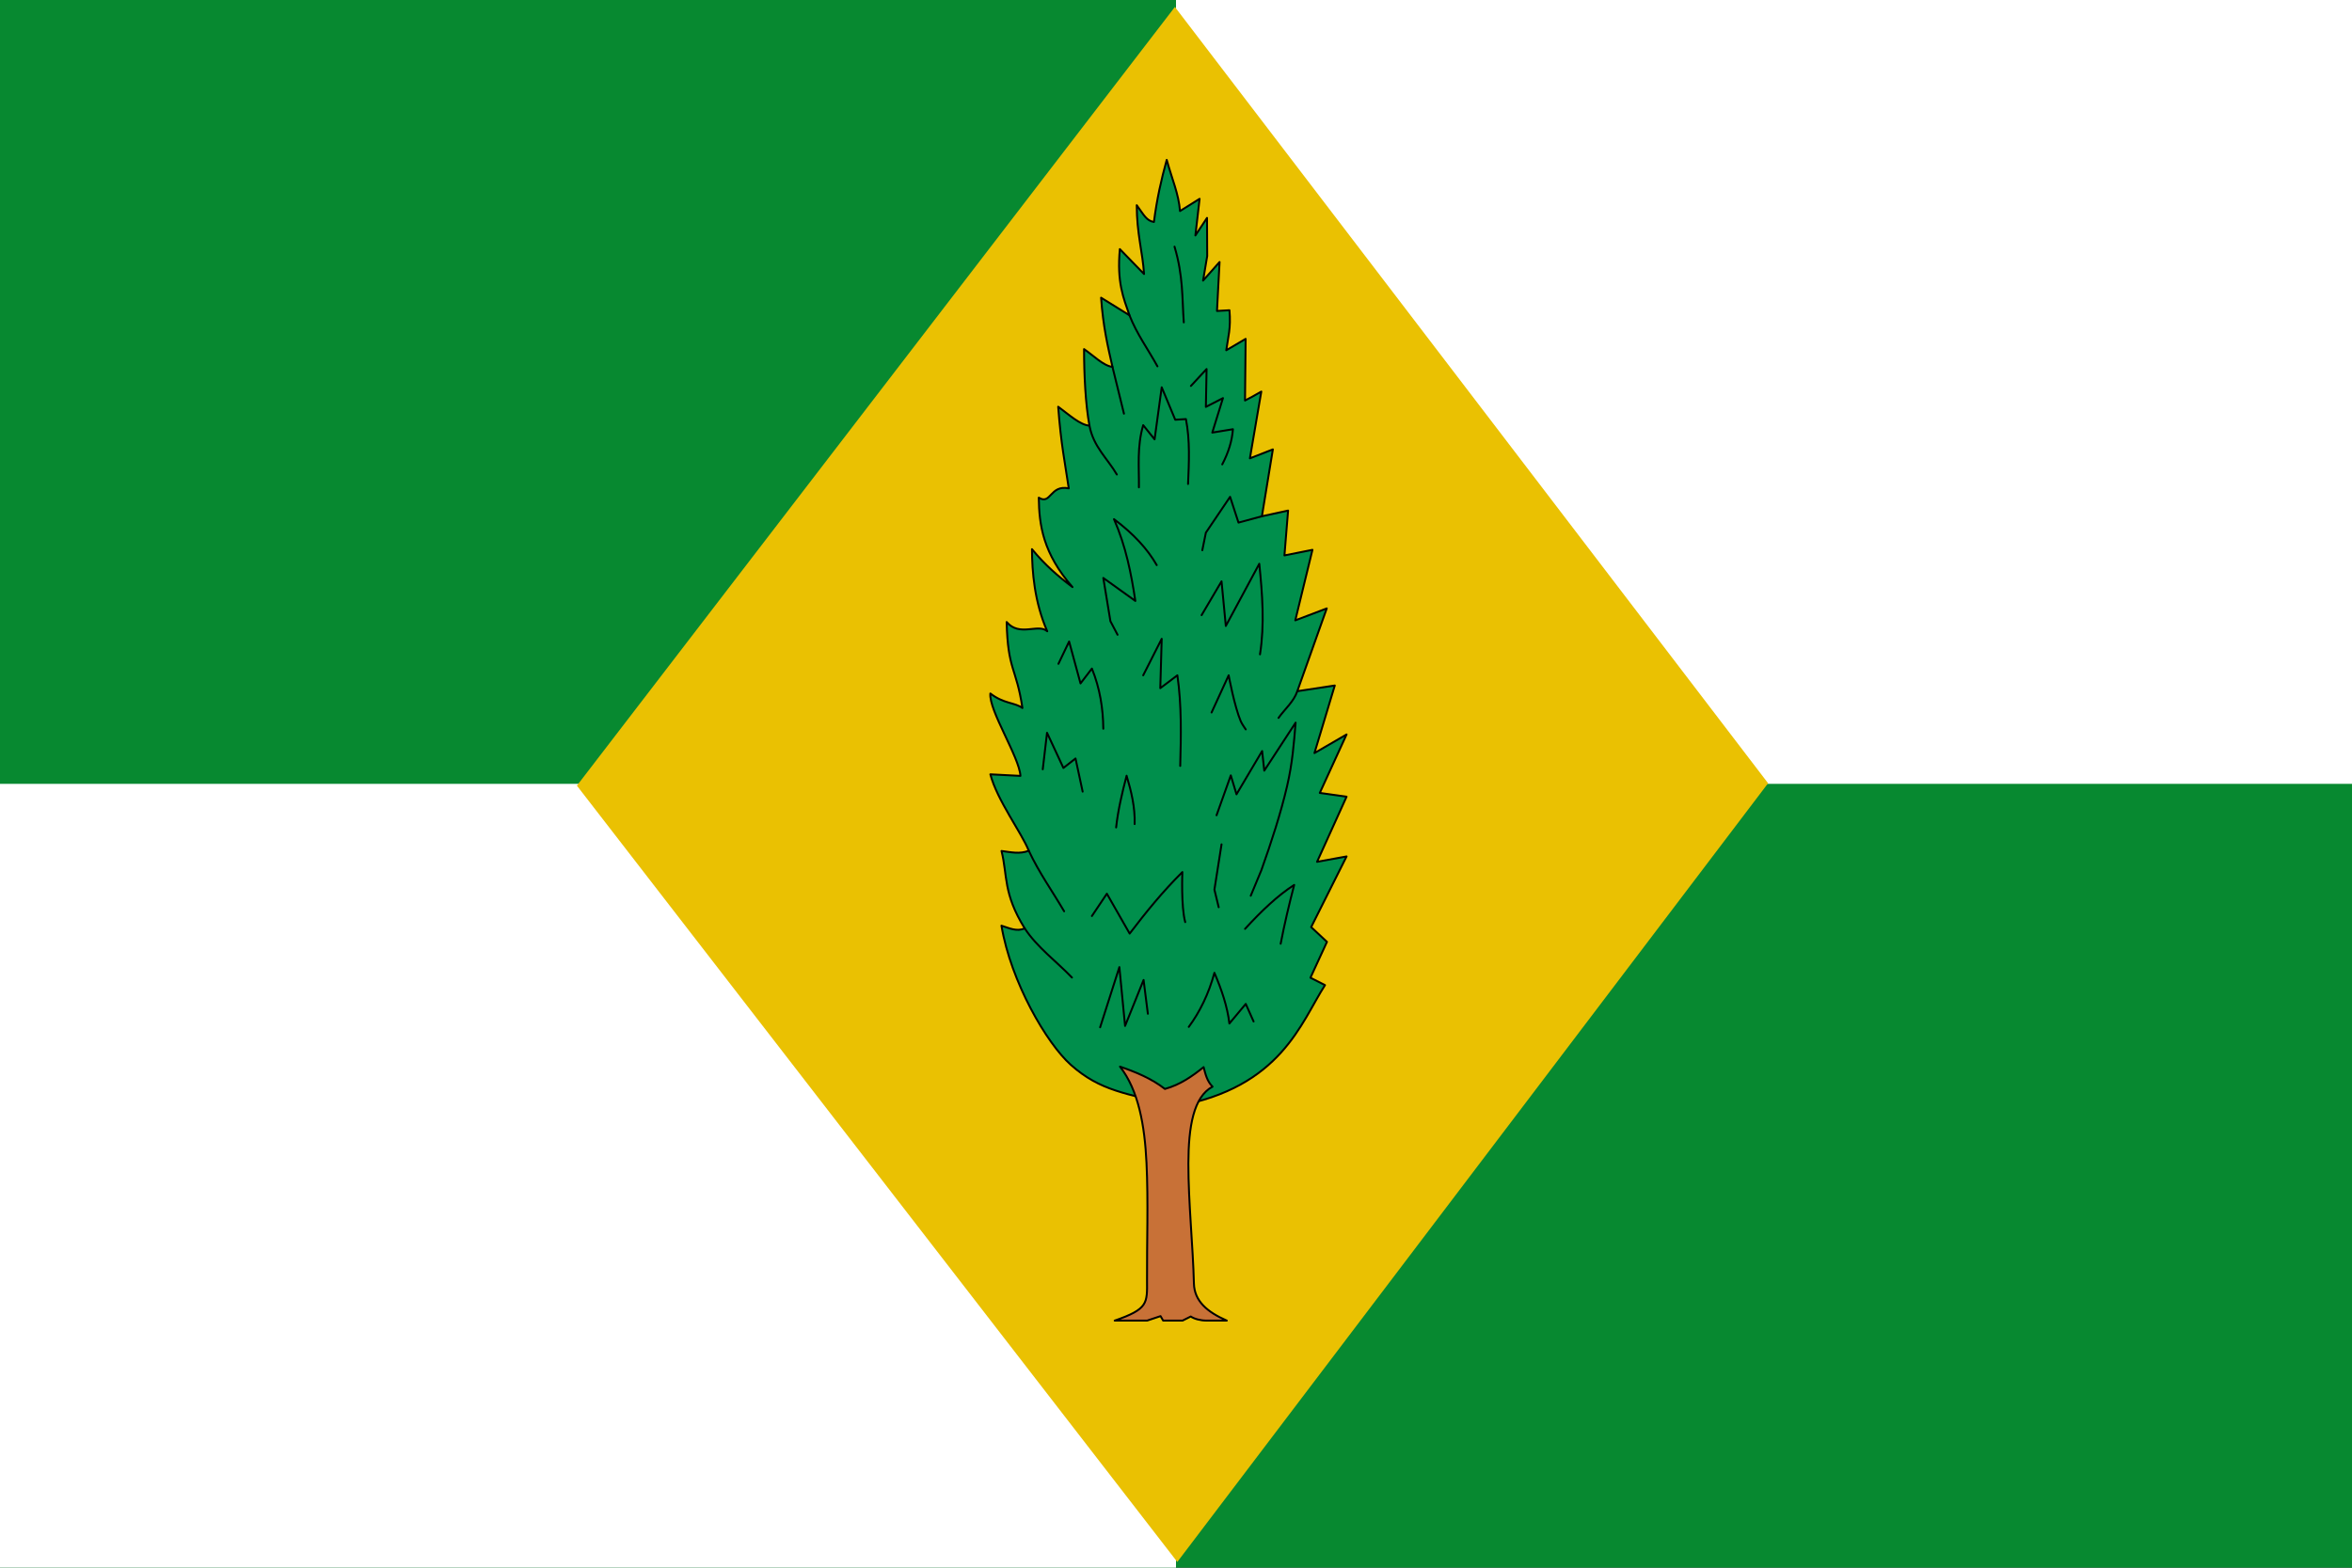
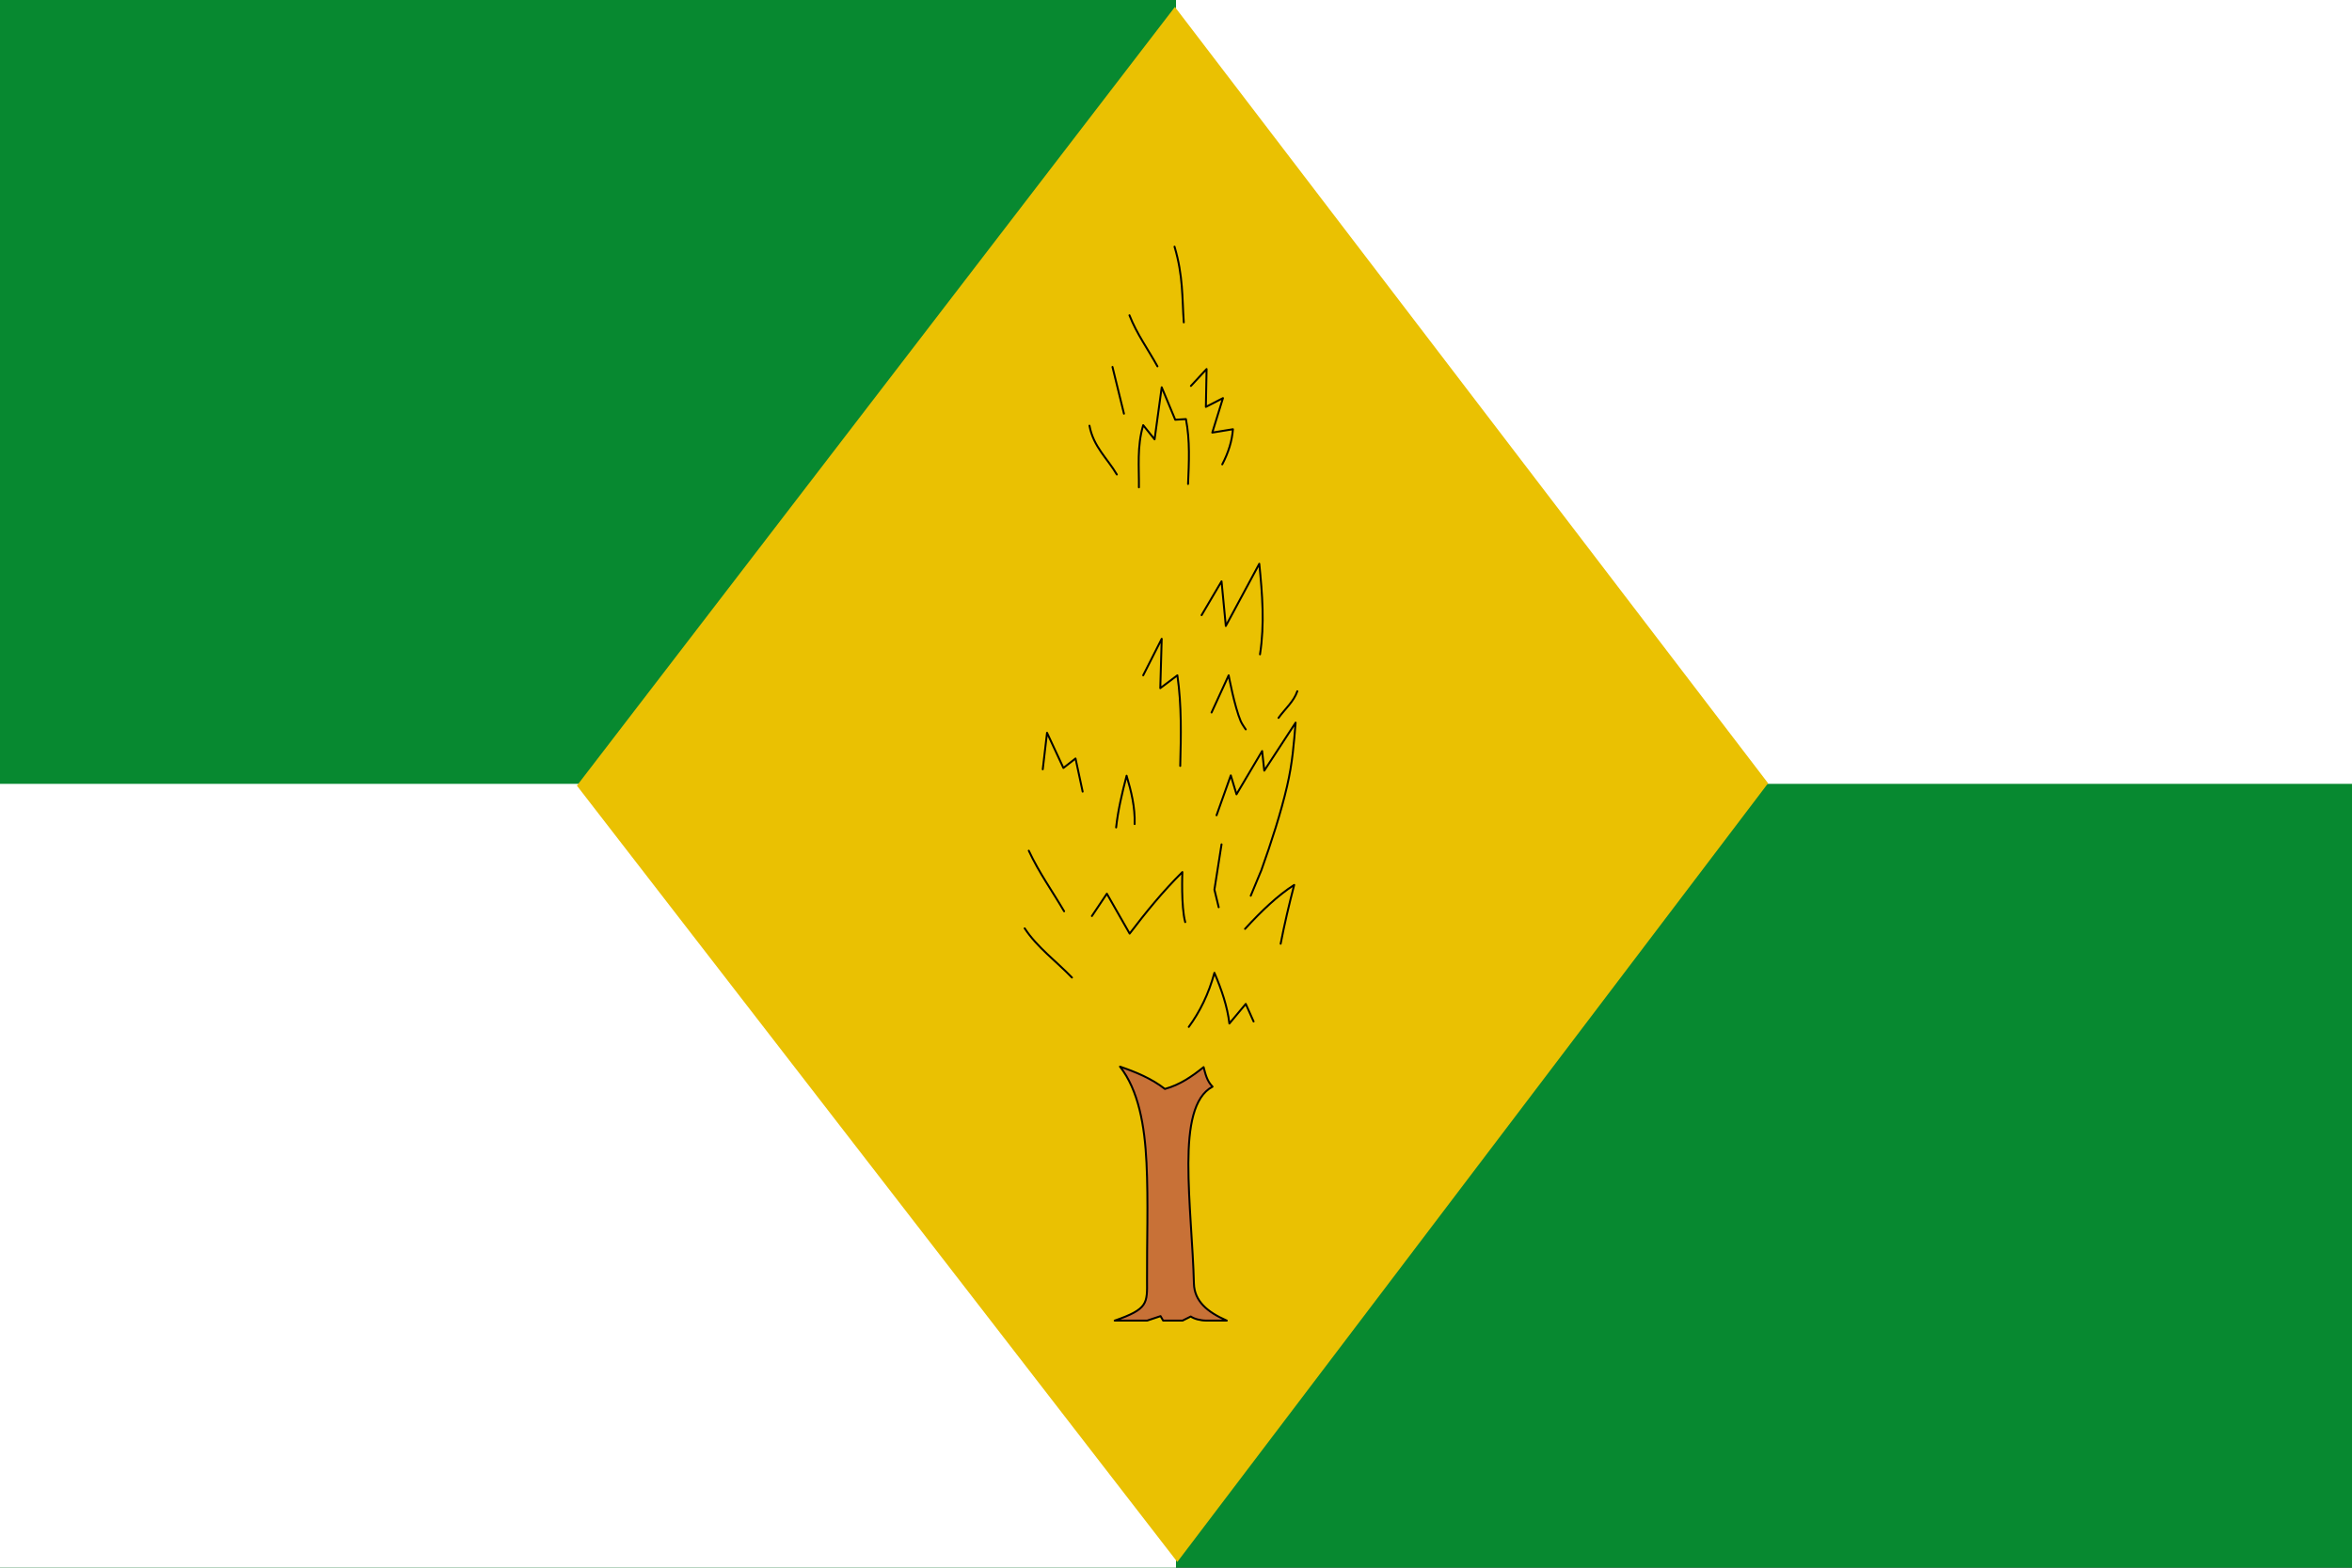
<svg xmlns="http://www.w3.org/2000/svg" xmlns:ns1="http://sodipodi.sourceforge.net/DTD/sodipodi-0.dtd" xmlns:ns2="http://www.inkscape.org/namespaces/inkscape" width="750" height="500" version="1.1" id="svg2" ns1:version="0.32" ns2:version="0.46" ns1:docname="Bandera_de_Busbanzá.svg" ns2:output_extension="org.inkscape.output.svg.inkscape">
  <rect width="100%" height="100%" fill="#333333" stroke="none" />
  <defs id="defs11" />
  <ns1:namedview ns2:window-height="712" ns2:window-width="1024" ns2:pageshadow="2" ns2:pageopacity="0.0" guidetolerance="10.0" gridtolerance="10.0" objecttolerance="10.0" borderopacity="1.0" bordercolor="#666666" pagecolor="#ffffff" id="base" showgrid="false" ns2:zoom="1.0197031" ns2:cx="374.45603" ns2:cy="250.16946" ns2:window-x="-4" ns2:window-y="-4" ns2:current-layer="svg2" />
  <rect width="750" height="500" id="rect4" x="-750" y="0" transform="scale(-1,1)" style="fill:#078930" />
  <rect width="375" height="250" id="rect6" x="-750" y="0" transform="scale(-1,1)" style="fill:#ffffff" />
  <rect width="375" height="250" transform="scale(-1,1)" id="rect8" x="-375" y="250" style="fill:#ffffff" />
  <g style="fill-rule:evenodd" id="g2435" transform="matrix(3.375,0,0,3.375,-8.855,-98.265)">
    <g transform="translate(-5.818,-64.583)" id="Capa_x0020_1">
      <ns1:namedview width="550px" height="975px" ns2:guide-bbox="true" showgrid="false" showguides="true" ns2:window-y="-4" ns2:window-x="-4" ns2:window-height="753" ns2:window-width="1280" ns2:current-layer="layer6" ns2:document-units="px" ns2:cy="286.86274" ns2:cx="529.77215" ns2:zoom="0.45254834" ns2:pageshadow="2" ns2:pageopacity="0.0" objecttolerance="10" guidetolerance="10" gridtolerance="10000" borderopacity="1.0" bordercolor="#666666" pagecolor="#ffffff" id="namedview2439" />
      <g ns2:label="Timbre" ns2:groupmode="layer" id="layer3">
  </g>
      <g ns2:groupmode="layer" ns2:label="Escudo" id="layer1_11">
  </g>
      <g ns2:label="Piezas" ns2:groupmode="layer" id="layer4">
  </g>
      <g ns2:label="Muebles" ns2:groupmode="layer" id="layer5">
  </g>
      <g ns2:label="Ornamento" ns2:groupmode="layer" id="layer2">
  </g>
    </g>
    <path id="path6555" d="M 57.13,103.361 L 113.631,29.773 L 169.676,103.133 L 113.858,176.721 L 57.13,103.361 z" style="fill:#eac102;fill-rule:evenodd;stroke:none;stroke-width:0.365;stroke-linecap:butt;stroke-linejoin:round;stroke-miterlimit:4;stroke-dasharray:none;stroke-opacity:1" />
    <g id="g6524" ns2:label="Muebles" style="stroke:#000000;stroke-width:0.798;stroke-miterlimit:4;stroke-dasharray:none;stroke-opacity:1;display:inline" transform="matrix(0.229,0,0,0.229,50.045,-51.832)">
      <g style="stroke:#000000;stroke-width:1.26;stroke-miterlimit:4;stroke-dasharray:none;stroke-opacity:1" id="g33521" ns2:label="Meubles" ns1:insensitive="true" transform="matrix(-0.634,0,0,0.634,532.938,1217.482)" />
      <g style="stroke:#000000;stroke-width:0.798;stroke-miterlimit:4;stroke-dasharray:none;stroke-opacity:1;display:inline" id="g36679" transform="translate(0,-16.048)">
        <g id="g30104" style="stroke:#000000;stroke-width:0.798;stroke-miterlimit:4;stroke-dasharray:none;stroke-opacity:1;display:inline" transform="translate(-484.799,-561.221)">
-           <path ns2:connector-curvature="0" style="fill:#008f4c;fill-rule:nonzero;stroke:#000000;stroke-width:0.798;stroke-linecap:round;stroke-linejoin:round;stroke-miterlimit:4;stroke-dasharray:none;stroke-opacity:1" d="M 762.994,1387.288 C 742.348,1381.913 731.79,1381.109 719.489,1370.146 C 709.656,1361.382 694.824,1336.12 690.904,1312.745 C 694.094,1313.766 697.303,1315.338 700.493,1313.852 C 691.538,1299.424 693.458,1292.126 690.928,1281.92 C 694.669,1282.388 698.437,1283.337 702.178,1281.808 C 699.156,1274.298 689.094,1260.951 686.328,1250.291 L 698.735,1250.934 C 698.262,1243.12 685.62,1223.863 686.328,1216.928 C 691.874,1221.231 696.382,1220.579 699.558,1222.925 C 697.057,1206.185 693.49,1207.355 693.053,1187.435 C 698.389,1193.731 706.081,1187.891 709.799,1191.264 C 704.466,1179.107 703.53,1166.507 703.494,1157.367 C 708.748,1163.803 714.412,1168.68 720.216,1173.023 C 708.055,1159.098 706.442,1147.448 706.306,1136.117 C 711.374,1139.266 710.881,1130.686 718.676,1132.281 C 717.119,1121.743 715.449,1113.974 714.312,1098.596 C 718.731,1101.833 723.316,1106.128 727.218,1106.414 C 725.567,1097.603 724.983,1085.196 724.984,1074.816 C 728.814,1077.424 732.884,1081.665 736.714,1082.172 C 734.805,1073.832 732.842,1065.529 732.012,1053.601 L 743.722,1060.859 C 741.246,1053.675 738.48,1047.335 739.75,1033.546 L 749.736,1043.829 C 749.175,1034.849 746.736,1027.286 746.723,1015.433 C 749.796,1019.659 750.739,1021.807 753.812,1022.357 C 755,1013.055 756.801,1004.972 759.093,996.721 C 761.35,1004.88 764.034,1010.8 764.571,1017.843 L 772.656,1012.795 L 770.92,1027.917 L 775.718,1020.67 L 775.797,1036.413 L 774.086,1046.545 L 780.895,1038.871 L 779.831,1059.079 L 784.977,1058.777 C 785.624,1066.328 784.418,1069.77 783.657,1075.292 L 791.652,1070.592 L 791.395,1096.031 C 793.369,1095.042 795.184,1094.031 798.118,1092.341 L 793.412,1119.893 L 802.885,1116.202 L 798.368,1143.802 L 809.168,1141.444 L 807.664,1159.955 L 819.216,1157.646 L 812.138,1186.753 L 825.12,1181.821 L 812.969,1215.99 L 828.433,1213.632 L 820.047,1241.52 L 833.299,1233.837 L 822.247,1257.966 L 833.299,1259.516 L 821.123,1286.399 L 833.299,1284.171 L 818.69,1313.336 L 825.206,1319.429 L 818.396,1334.226 L 824.4,1337.279 C 814.454,1352.736 806.323,1379.484 762.993,1387.288 L 762.994,1387.288 z" id="path3263-1" ns1:nodetypes="cscccccccccccccccccccccccccccccccccccccccccccccccccccccccccccc" />
          <path ns2:connector-curvature="0" style="fill:none;stroke:#000000;stroke-width:0.798;stroke-linecap:round;stroke-linejoin:round;stroke-miterlimit:4;stroke-dasharray:none;stroke-opacity:1" d="M 762.313,1032.541 C 765.928,1044.624 765.417,1053.77 766.134,1063.79" id="path3265-7" ns1:nodetypes="cc" />
          <path ns2:connector-curvature="0" style="fill:none;stroke:#000000;stroke-width:0.798;stroke-linecap:round;stroke-linejoin:round;stroke-miterlimit:4;stroke-dasharray:none;stroke-opacity:1" d="M 743.722,1060.859 C 746.799,1068.699 751.383,1074.846 755.26,1081.926" id="path3267-4" ns1:nodetypes="cc" />
          <path ns2:connector-curvature="0" style="fill:none;stroke:#000000;stroke-width:0.798;stroke-linecap:round;stroke-linejoin:round;stroke-miterlimit:4;stroke-dasharray:none;stroke-opacity:1" d="M 769.072,1090.017 L 775.538,1083.042 L 775.244,1098.667 L 782.297,1095.039 L 777.889,1109.269 L 786.411,1107.874 C 786.057,1112.71 784.534,1117.546 782.003,1122.383" id="path3269-0" ns1:nodetypes="ccccccc" />
          <path ns2:connector-curvature="0" style="fill:none;stroke:#000000;stroke-width:0.798;stroke-linecap:round;stroke-linejoin:round;stroke-miterlimit:4;stroke-dasharray:none;stroke-opacity:1" d="M 736.714,1082.172 L 741.449,1101.457" id="path3271-9" ns1:nodetypes="cc" />
          <path ns2:connector-curvature="0" style="fill:none;stroke:#000000;stroke-width:0.798;stroke-linecap:round;stroke-linejoin:round;stroke-miterlimit:4;stroke-dasharray:none;stroke-opacity:1" d="M 727.218,1106.414 C 728.846,1115.155 734.658,1119.939 738.51,1126.568" id="path3273-4" ns1:nodetypes="cc" />
          <path ns2:connector-curvature="0" style="fill:none;stroke:#000000;stroke-width:0.798;stroke-linecap:round;stroke-linejoin:round;stroke-miterlimit:4;stroke-dasharray:none;stroke-opacity:1" d="M 747.62,1131.869 C 747.718,1123.405 746.766,1115.138 749.383,1106.2 L 754.085,1112.059 L 757.024,1090.575 L 762.607,1103.968 L 767.015,1103.689 C 768.757,1112.617 768.269,1121.546 767.897,1130.474" id="path3275-8" ns1:nodetypes="ccccccc" />
-           <path ns2:connector-curvature="0" style="fill:none;stroke:#000000;stroke-width:0.798;stroke-linecap:round;stroke-linejoin:round;stroke-miterlimit:4;stroke-dasharray:none;stroke-opacity:1" d="M 798.368,1143.802 L 788.705,1146.411 L 785.235,1135.775 L 775.244,1150.563 L 773.775,1157.817" id="path3277-8" ns1:nodetypes="ccccc" />
-           <path ns2:connector-curvature="0" style="fill:none;stroke:#000000;stroke-width:0.798;stroke-linecap:round;stroke-linejoin:round;stroke-miterlimit:4;stroke-dasharray:none;stroke-opacity:1" d="M 754.967,1163.956 C 751.175,1157.32 745.479,1151.103 737.334,1144.983 C 742.268,1156.236 744.444,1167.49 746.15,1178.743 L 732.926,1169.257 L 735.865,1187.114 L 738.804,1192.694" id="path3279-2" ns1:nodetypes="cccccc" />
          <path ns2:connector-curvature="0" style="fill:none;stroke:#000000;stroke-width:0.798;stroke-linecap:round;stroke-linejoin:round;stroke-miterlimit:4;stroke-dasharray:none;stroke-opacity:1" d="M 773.481,1184.603 L 781.709,1170.652 L 783.472,1189.067 L 797.284,1163.398 C 798.54,1175.86 799.534,1188.323 797.578,1200.785" id="path3281-4" ns1:nodetypes="ccccc" />
          <path ns2:connector-curvature="0" style="fill:none;stroke:#000000;stroke-width:0.798;stroke-linecap:round;stroke-linejoin:round;stroke-miterlimit:4;stroke-dasharray:none;stroke-opacity:1" d="M 764.664,1246.822 C 764.99,1234.36 765.291,1221.897 763.489,1209.435 L 756.436,1214.736 L 757.024,1194.368 L 749.383,1209.435" id="path3283-5" ns1:nodetypes="ccccc" />
-           <path ns2:connector-curvature="0" style="fill:none;stroke:#000000;stroke-width:0.798;stroke-linecap:round;stroke-linejoin:round;stroke-miterlimit:4;stroke-dasharray:none;stroke-opacity:1" d="M 732.926,1231.477 C 732.849,1223.159 731.547,1214.874 728.224,1206.645 L 723.522,1212.783 L 718.82,1195.484 L 714.412,1204.691" id="path3285-5" ns1:nodetypes="ccccc" />
          <path ns2:connector-curvature="0" style="fill:none;stroke:#000000;stroke-width:0.798;stroke-linecap:round;stroke-linejoin:round;stroke-miterlimit:4;stroke-dasharray:none;stroke-opacity:1" d="M 707.947,1248.217 L 709.71,1233.151 L 716.469,1247.659 L 721.465,1243.753 L 724.404,1257.425" id="path3287-1" ns1:nodetypes="ccccc" />
          <path ns2:connector-curvature="0" style="fill:none;stroke:#000000;stroke-width:0.798;stroke-linecap:round;stroke-linejoin:round;stroke-miterlimit:4;stroke-dasharray:none;stroke-opacity:1" d="M 738.216,1272.213 C 738.981,1265.155 740.675,1258.018 742.534,1250.867 C 744.473,1257.322 746.071,1263.857 745.856,1270.818" id="path3289-7" ns1:nodetypes="ccc" />
          <path ns2:connector-curvature="0" style="fill:none;stroke:#000000;stroke-width:0.798;stroke-linecap:round;stroke-linejoin:round;stroke-miterlimit:4;stroke-dasharray:none;stroke-opacity:1" d="M 777.595,1224.781 L 784.648,1209.435 C 784.648,1209.435 787.052,1222.365 789.644,1228.408 C 790.156,1229.603 791.701,1231.756 791.701,1231.756" id="path3291-1" ns1:nodetypes="ccsc" />
          <path ns2:connector-curvature="0" style="fill:none;stroke:#000000;stroke-width:0.798;stroke-linecap:round;stroke-linejoin:round;stroke-miterlimit:4;stroke-dasharray:none;stroke-opacity:1" d="M 779.652,1267.19 L 785.529,1250.729 L 787.88,1258.541 L 798.46,1240.684 L 799.341,1248.775 L 812.272,1228.966 C 811.553,1237.536 811.012,1245.439 808.745,1255.193 C 806.188,1266.199 802.319,1278.14 798.166,1289.79 L 793.758,1300.393" id="path3293-1" ns1:nodetypes="ccccccscc" />
          <path ns2:connector-curvature="0" style="fill:none;stroke:#000000;stroke-width:0.798;stroke-linecap:round;stroke-linejoin:round;stroke-miterlimit:4;stroke-dasharray:none;stroke-opacity:1" d="M 781.709,1279.188 L 778.77,1297.882 L 780.533,1305.136" id="path3295-5" ns1:nodetypes="ccc" />
          <path ns2:connector-curvature="0" style="fill:none;stroke:#000000;stroke-width:0.798;stroke-linecap:round;stroke-linejoin:round;stroke-miterlimit:4;stroke-dasharray:none;stroke-opacity:1" d="M 812.97,1215.99 C 811.521,1220.305 807.788,1223.382 805.219,1227.013" id="path3297-2" ns1:nodetypes="cc" />
          <path ns2:connector-curvature="0" style="fill:none;stroke:#000000;stroke-width:0.798;stroke-linecap:round;stroke-linejoin:round;stroke-miterlimit:4;stroke-dasharray:none;stroke-opacity:1" d="M 766.721,1311.275 C 764.958,1304.857 765.546,1290.628 765.546,1290.628 C 757.327,1298.787 750.399,1307.351 743.8,1316.018 L 734.396,1299.556 L 728.224,1308.763" id="path3299-7" ns1:nodetypes="ccccc" />
          <path ns2:connector-curvature="0" style="fill:none;stroke:#000000;stroke-width:0.798;stroke-linecap:round;stroke-linejoin:round;stroke-miterlimit:4;stroke-dasharray:none;stroke-opacity:1" d="M 702.178,1281.808 C 706.529,1291.092 711.904,1298.491 716.763,1306.81" id="path3301-6" ns1:nodetypes="cc" />
          <path ns2:connector-curvature="0" style="fill:none;stroke:#000000;stroke-width:0.798;stroke-linecap:round;stroke-linejoin:round;stroke-miterlimit:4;stroke-dasharray:none;stroke-opacity:1" d="M 700.493,1313.852 C 705.606,1321.66 713.5,1327.397 719.996,1334.153" id="path3303-1" ns1:nodetypes="cc" />
          <path ns2:connector-curvature="0" style="fill:none;stroke:#000000;stroke-width:0.798;stroke-linecap:round;stroke-linejoin:round;stroke-miterlimit:4;stroke-dasharray:none;stroke-opacity:1" d="M 791.407,1314.064 C 798.166,1306.691 804.925,1300.244 811.684,1295.929 C 809.567,1304.02 807.673,1312.111 806.1,1320.203" id="path3305-4" ns1:nodetypes="ccc" />
-           <path ns2:connector-curvature="0" style="fill:none;stroke:#000000;stroke-width:0.798;stroke-linecap:round;stroke-linejoin:round;stroke-miterlimit:4;stroke-dasharray:none;stroke-opacity:1" d="M 731.62,1354.68 L 739.555,1329.848 L 741.906,1354.122 L 749.546,1335.15 L 751.31,1349.1" id="path3307-2" ns1:nodetypes="ccccc" />
          <path ns2:connector-curvature="0" style="fill:none;stroke:#000000;stroke-width:0.798;stroke-linecap:round;stroke-linejoin:round;stroke-miterlimit:4;stroke-dasharray:none;stroke-opacity:1" d="M 768.191,1354.521 C 772.761,1348.307 776.377,1340.972 778.77,1332.2 C 781.74,1339.176 784.138,1346.151 784.942,1353.126 L 791.701,1345.035 L 794.933,1352.289" id="path3309-3" ns1:nodetypes="ccccc" />
          <path style="fill:#c87137;fill-rule:nonzero;stroke:#000000;stroke-width:0.798;stroke-linecap:round;stroke-linejoin:round;stroke-miterlimit:4;stroke-dasharray:none;stroke-opacity:1" d="M 739.812,1365.906 C 747.424,1375.66 749.992,1390.016 750.75,1405.656 C 751.523,1421.603 750.876,1438.893 750.969,1454 C 751.028,1463.605 751.471,1465.922 737.627,1470.721 L 751.004,1470.721 L 756.546,1468.874 L 757.623,1470.721 L 765.627,1470.721 L 769.012,1469.028 C 770.372,1469.997 773.04,1470.721 775.478,1470.721 L 783.875,1470.721 C 775.836,1467.205 770.489,1462.688 770.312,1455.375 C 769.947,1440.201 767.999,1421.607 768.031,1405.906 C 768.064,1390.782 770.129,1378.339 778,1374.188 C 775.663,1371.848 775.075,1368.958 774.312,1366.125 C 769.594,1369.885 764.674,1373.384 758.344,1375.125 C 752.828,1370.82 746.406,1368.186 739.812,1365.906 z" transform="translate(0,5)" id="path3311-2" ns2:connector-curvature="0" ns1:nodetypes="cssccccccscsccccc" />
        </g>
      </g>
    </g>
  </g>
</svg>